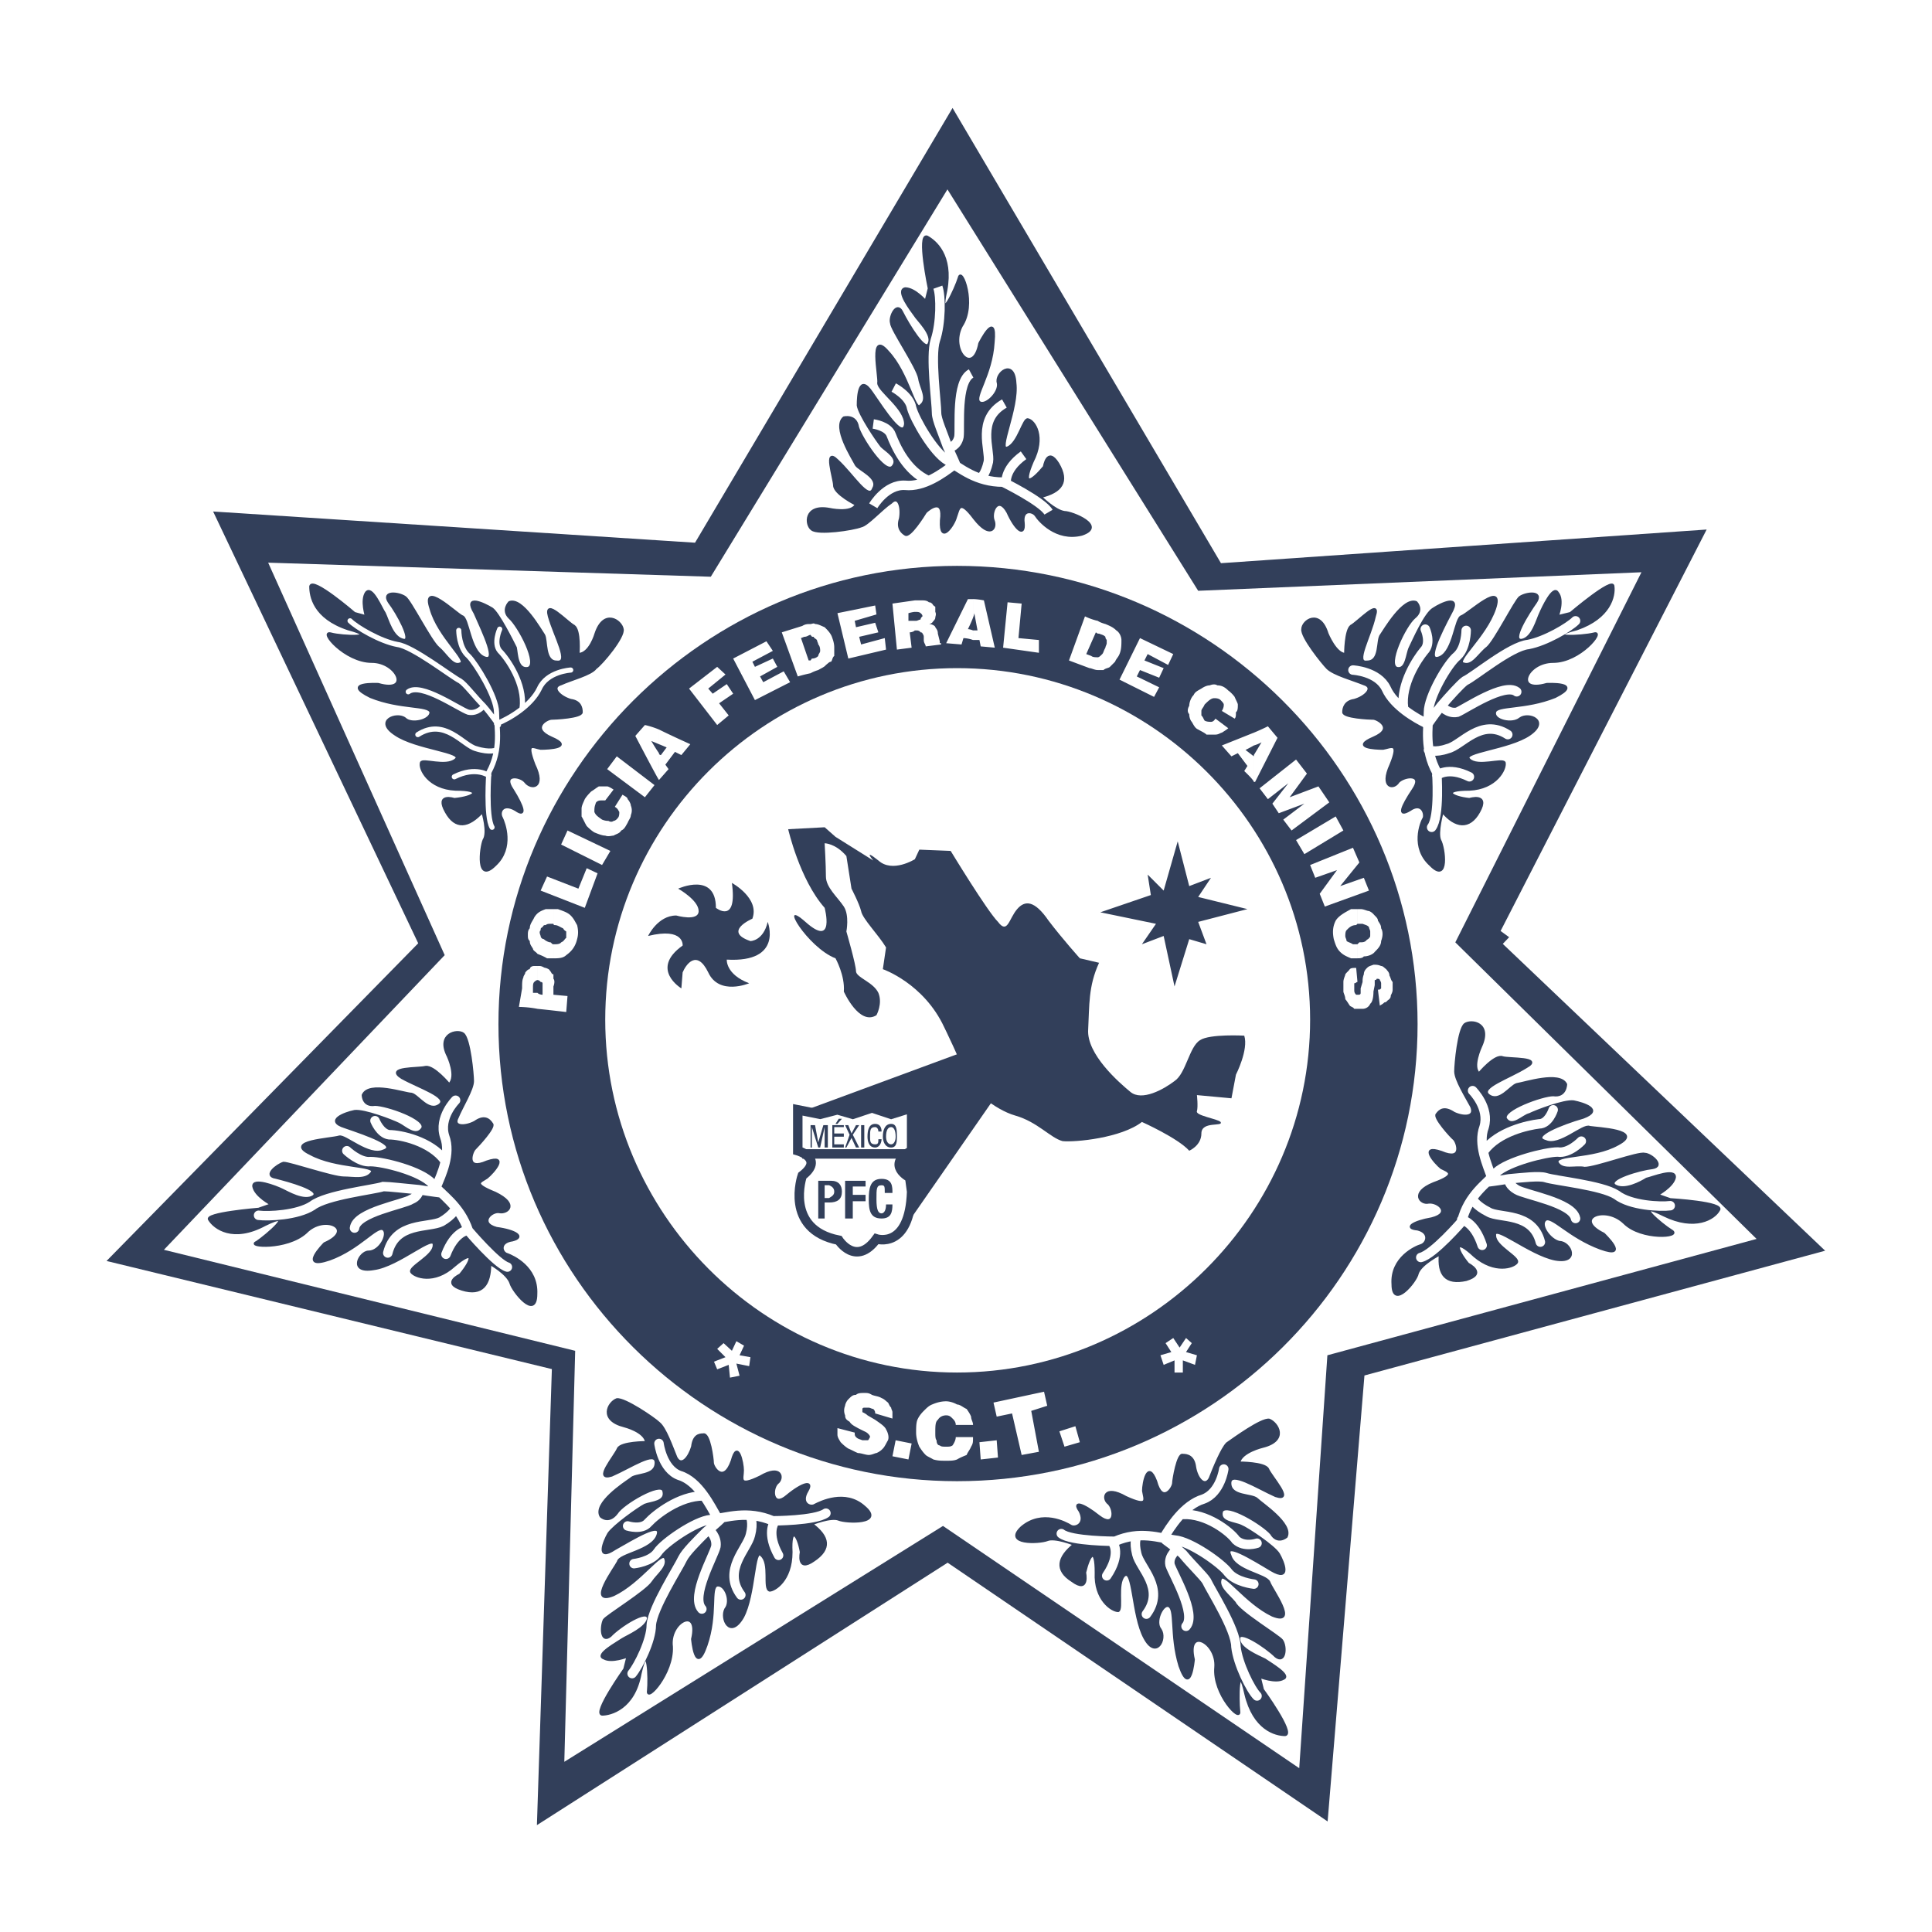
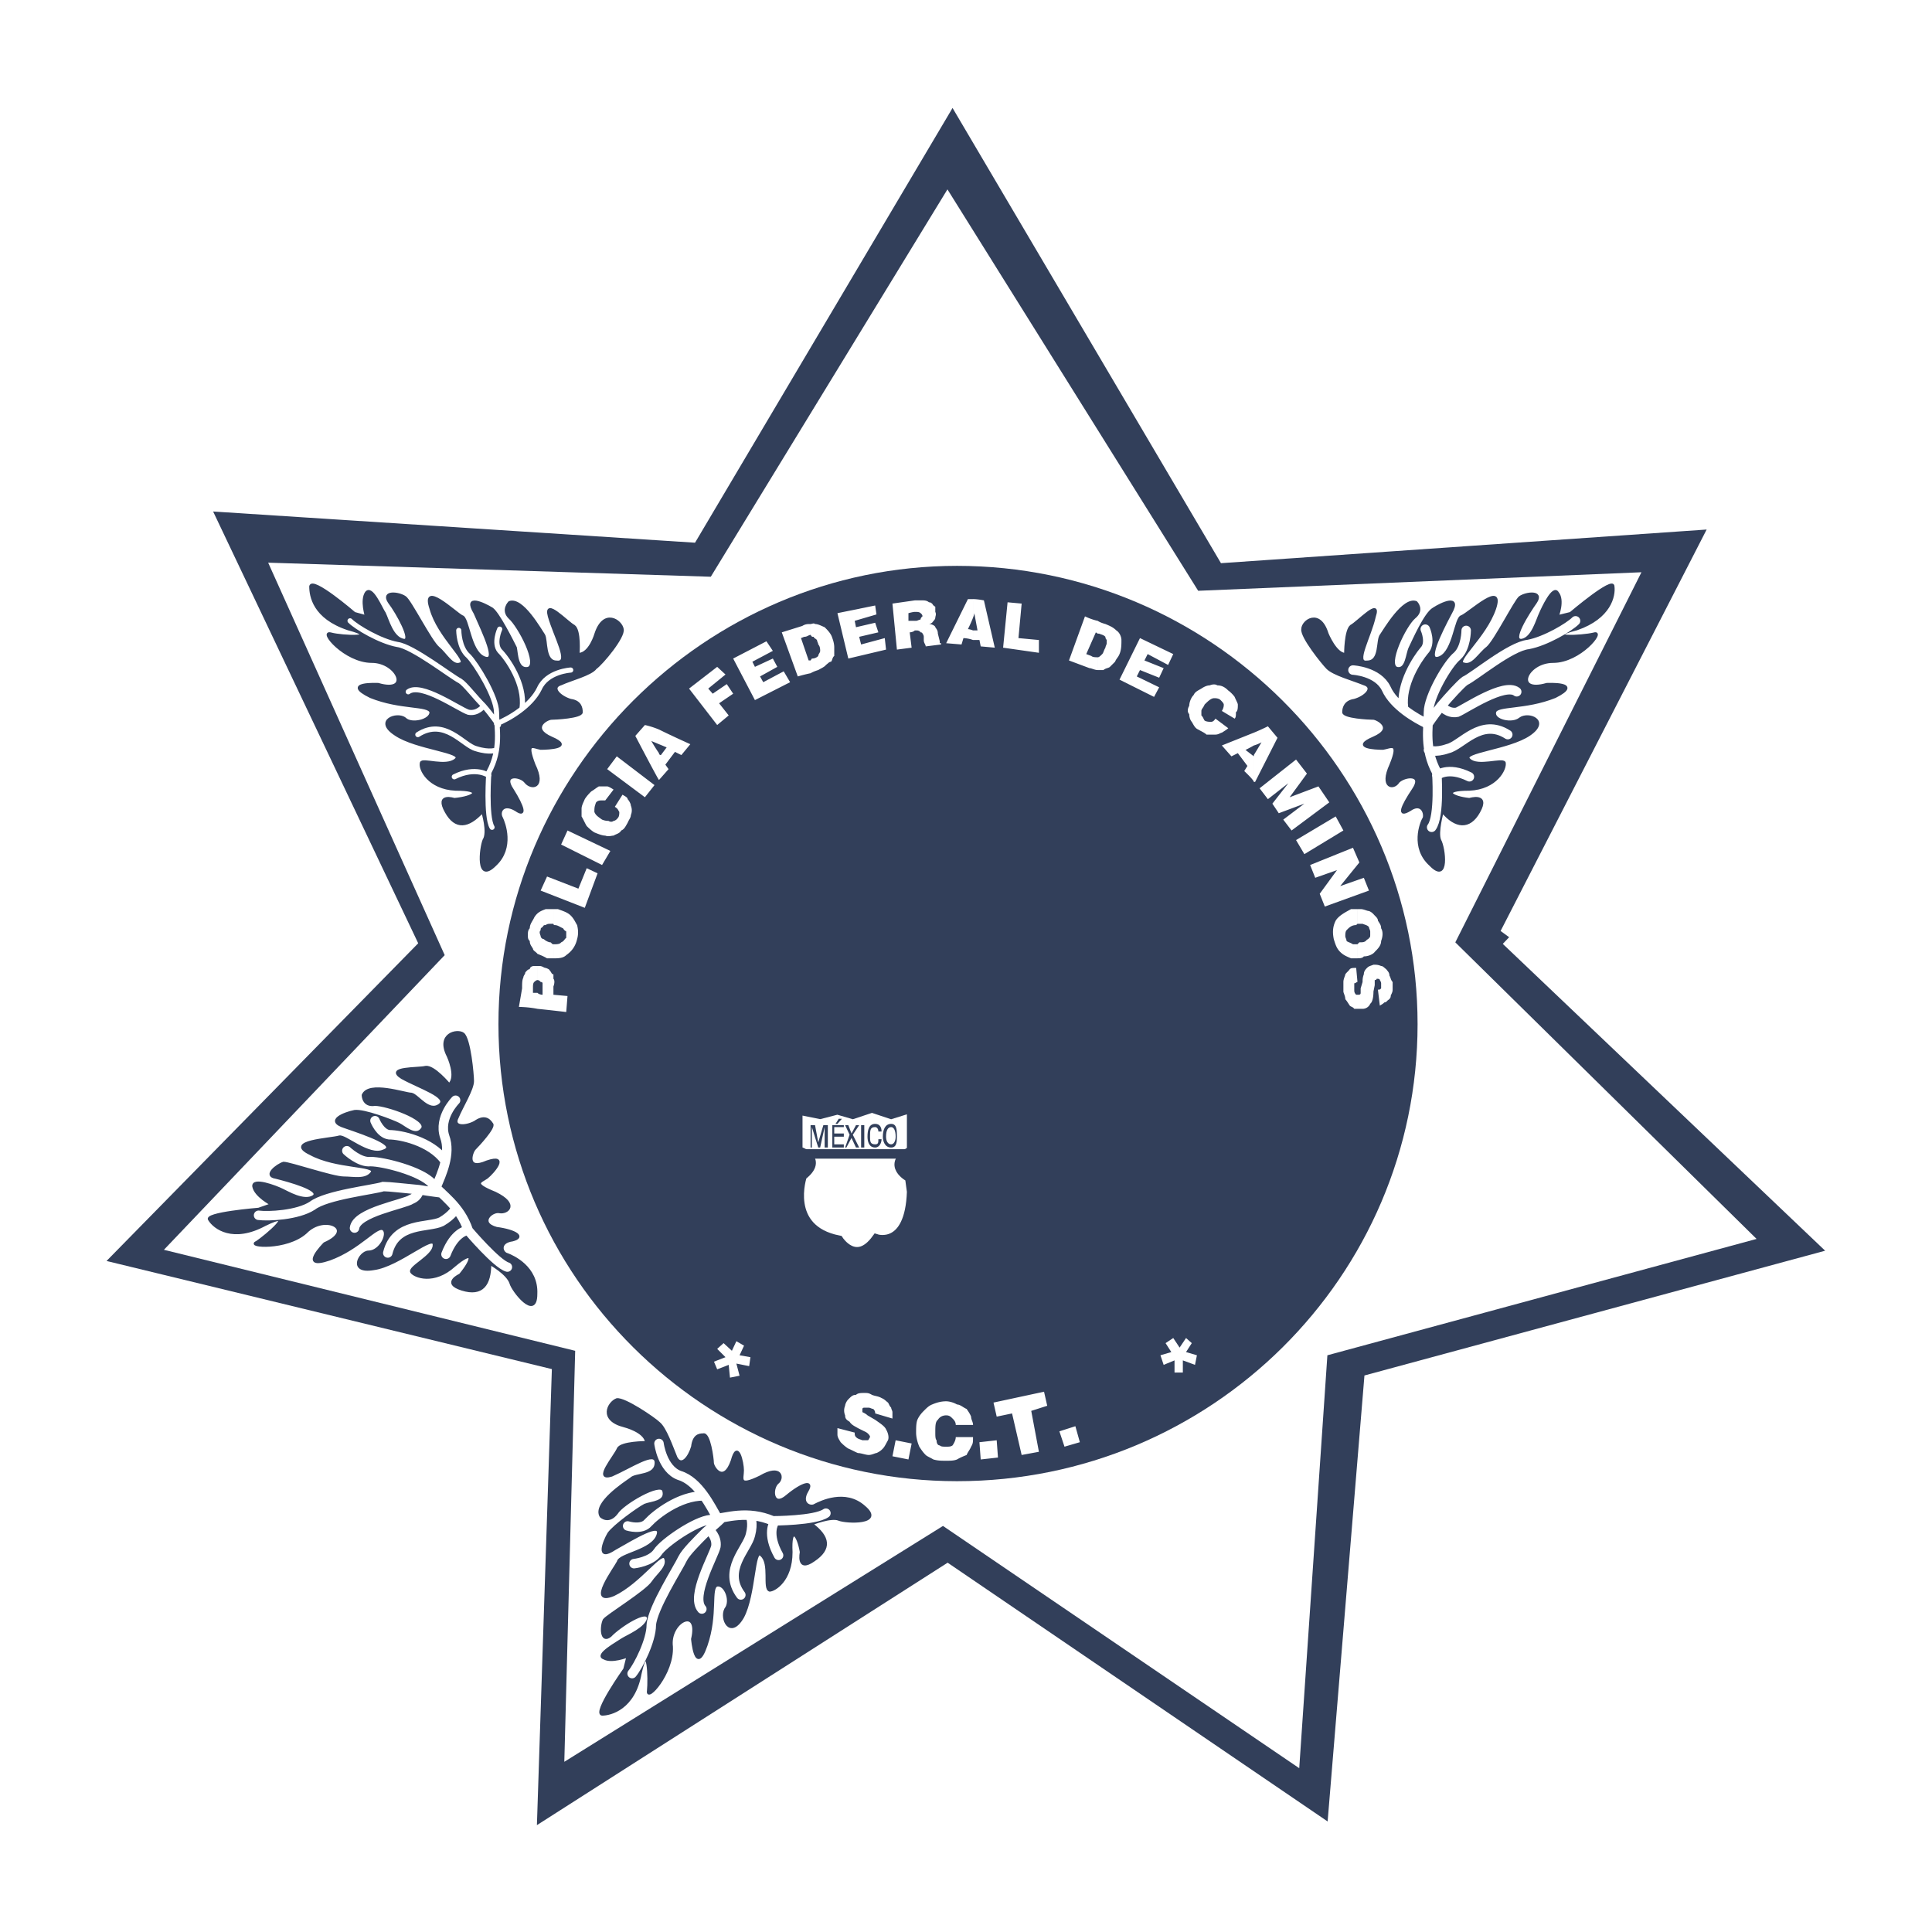
<svg xmlns="http://www.w3.org/2000/svg" width="2500" height="2500" viewBox="0 0 192.756 192.756">
  <path fill-rule="evenodd" clip-rule="evenodd" fill="#fff" d="M0 0h192.756v192.756H0V0z" />
  <path fill-rule="evenodd" clip-rule="evenodd" fill="#323f5a" stroke="#fff" stroke-width="2.183" stroke-miterlimit="2.613" d="M150.686 93.381l33.566 31.95-47.096 12.754-3.765 45.598-38.864-26.465-42.118 26.912 1.531-46.683-45.436-11.032 31.908-32.524L19.48 49.824l49.266 3.189L95.038 8.626l27.376 46.427 49.713-3.444-21.441 41.772z" />
  <path fill-rule="evenodd" clip-rule="evenodd" fill="#fff" d="M119.543 58.943l44.225-1.849-18.571 36.925 30.057 29.589-42.82 11.608-2.809 41.197-35.544-24.17-37.779 23.532 1.084-41.005-41.033-10.077 28.015-29.399-17.613-39.157 44.161 1.404 23.611-38.647 25.016 40.049z" />
  <path d="M141.432 102.181c0-25.126-20.611-45.725-45.947-45.725-25.143 0-45.755 20.599-45.755 45.725 0 25.191 20.612 45.598 45.755 45.598 25.335-.001 45.947-20.407 45.947-45.598z" fill-rule="evenodd" clip-rule="evenodd" fill="#323f5a" />
-   <path d="M130.711 101.735c0-19.323-15.891-35.075-35.227-35.075s-35.099 15.752-35.099 35.075c0 19.322 15.763 35.202 35.099 35.202s35.227-15.879 35.227-35.202z" fill-rule="evenodd" clip-rule="evenodd" fill="#fff" />
  <path d="M78.637 82.73s1.148 5.038 3.638 7.844c0 0 1.084 4.082-1.915 1.403-2.808-2.487.191 2.551 2.999 3.635 0 0 .958 1.722.83 3.316 0 0 1.532 3.443 3.255 2.359 0 0 .638-1.147.191-2.231-.511-1.084-2.233-1.53-2.233-2.169 0-.638-.958-3.953-.958-3.953s.319-1.595-.255-2.487c-.638-.957-1.787-1.914-1.787-2.998 0-1.148-.127-3.316-.127-3.316s1.084 0 2.169 1.275l.51 3.252s.766 1.467.958 2.232c.127.765 1.723 2.359 2.489 3.635l-.319 2.168s4.085 1.403 6.127 5.804c0 0 1.723 3.508 2.042 4.72.319 1.275 3 3.507 5.041 4.081 2.234.638 3.51 2.232 4.723 2.551 1.277.128 5.871-.318 7.914-1.913 0 0 3.572 1.595 4.723 2.87 0 0 1.211-.511 1.211-1.722 0-1.275 2.234-.638 1.916-1.148-.32-.318-2.553-.638-2.361-1.084.127-.446 0-1.595 0-1.595l3.445.319.447-2.359s1.275-2.487.83-3.891c0 0-3.447-.191-4.404.446-1.084.638-1.404 3.316-2.553 4.082-1.084.829-3.254 2.04-4.402 1.084-1.086-.894-4.404-3.763-4.213-6.25.129-2.359 0-4.272 1.086-6.633l-1.916-.446s-1.723-1.914-3.127-3.763c-1.402-2.041-2.359-2.041-3.127-1.148-.828.957-.957 2.551-1.914 1.275-1.084-1.084-4.722-7.079-4.722-7.079l-3.127-.127-.446.956s-2.234 1.403-3.638.128c-1.596-1.275-.511 0-.511 0l-3.765-2.359-1.084-.957-3.64.193z" fill-rule="evenodd" clip-rule="evenodd" fill="#323f5a" />
  <path fill-rule="evenodd" clip-rule="evenodd" fill="#323f5a" stroke="#323f5a" stroke-width=".231" stroke-miterlimit="2.613" d="M104.291 102.054l-24.696 9.119 10.082 11.926 14.614-21.045z" />
  <path fill-rule="evenodd" clip-rule="evenodd" fill="#323f5a" d="M117.5 83.942l-1.402 4.911-1.596-1.594.318 2.04-5.041 1.722 5.553 1.148-1.404 2.04 2.17-.828 1.084 5.038 1.468-4.72 1.723.51-.83-2.231 4.914-1.276-4.914-1.212 1.277-1.913-2.17.829-1.15-4.464zM67.661 88.661s3.765-1.722 3.765 1.914c0 0 2.17 1.722 1.595-2.487 0 0 2.808 1.53 2.042 3.571 0 0-3 1.276-.192 2.232 0 0 1.276 0 1.723-1.913 0 0 1.595 4.081-4.084 3.763 0 0-.127 1.467 2.234 2.359 0 0-3 1.275-4.084-1.084-1.149-2.359-2.234-.766-2.553 0l-.127 1.594s-3.191-1.914.128-4.273c0 0 .191-1.849-3.446-.956 0 0 .957-2.041 2.808-2.041 0 0 2.234.638 2.234-.446s-2.043-2.233-2.043-2.233z" />
  <path d="M79.595 110.727v4.082s2.68.765.446 2.487c0 0-1.851 5.356 3.638 6.44 0 0 1.723 2.679 3.765-.128 0 0 3.318 1.085 3.51-4.719l-.191-1.402s-2.489-1.276.191-2.679v-4.273l-2.042.638-1.915-.638-1.915.638-1.532-.446-1.723.446-2.232-.446z" fill-rule="evenodd" clip-rule="evenodd" fill="#fff" stroke="#323f5a" stroke-width=".944" stroke-miterlimit="2.613" />
-   <path d="M82.721 119.974c.83 0 1.276-.318 1.276-1.084 0-.638-.319-1.084-1.085-1.084h-.191v.446c.319.128.511.319.511.638s-.191.446-.511.638v.446zm-1.084 1.594h.638v-1.595h.446v-.446h-.446v-1.275h.446v-.446h-1.084v3.762zM84.317 121.568h.766v-1.721h1.276v-.638h-1.276v-.829h1.276v-.574h-2.042v3.762zM89.039 119.018c0-.638 0-1.403-1.085-1.403-1.148 0-1.276.957-1.276 2.041s.127 1.913 1.276 1.913c.958 0 1.085-.638 1.085-1.403h-.638c0 .766-.319.893-.447.893-.319 0-.51-.318-.51-1.402s0-1.403.51-1.403c.319 0 .319.128.319.766h.766v-.002z" fill-rule="evenodd" clip-rule="evenodd" fill="#323f5a" />
  <path fill="none" stroke="#323f5a" stroke-width=".944" stroke-miterlimit="2.613" d="M80.041 115.127h11.04" />
  <path fill-rule="evenodd" clip-rule="evenodd" fill="#323f5a" d="M80.871 114.489h.128v-2.04l.638 2.04h.191l.447-2.04v2.04h.319v-2.231h-.447l-.51 1.721-.32-1.721h-.446v2.231zM83.359 112.13h.191l.447-.51h-.319l-.319.51zm-.318 2.359h1.148v-.318h-.957v-.766h.957v-.318h-.957v-.638h.957v-.191h-1.148v2.231zM84.764 113.214l-.447 1.275h.127l.511-.956.447.956h.319l-.638-1.275.638-.956h-.319l-.447.829-.319-.829h-.319l.447.956zM85.912 114.489h.319v-2.231h-.319v2.231zM87.635 113.66c0 .319 0 .511-.319.511-.51 0-.51-.319-.51-.766 0-.638 0-.956.51-.956.128 0 .319.127.319.446h.319c0-.446-.191-.766-.638-.766-.638 0-.766.638-.766 1.275 0 .446.128 1.084.766 1.084.447 0 .638-.51.638-.829h-.319v.001zM88.912 114.489c.574 0 .574-.638.574-1.084 0-.638 0-1.275-.574-1.275v.319c.255 0 .447.318.447.956 0 .446-.191.766-.447.766v.318zm0-2.359c-.638 0-.83.638-.83 1.275 0 .446.192 1.084.83 1.084v-.318c-.319 0-.511-.319-.511-.766 0-.638.191-.956.511-.956v-.319z" />
  <path d="M56.493 100.97s-1.595-.191-2.872-.318v-1.595c.191.191.511.191.511.191v-.638-.511s0-.127-.192-.127c0 0-.127-.191-.319-.191v-1.403h.191c.319 0 .447.191.638.191.319.127.319.127.447.318.127.128.127.319.319.319v.446c.127.128.127.446 0 .766v.829l1.404.127-.127 1.596zm-2.871-.319c-.957-.191-1.851-.191-1.851-.191l.319-1.85c0-.511 0-.829.127-1.084 0-.191.191-.319.191-.511.128-.128.256-.319.447-.319 0-.127.127-.318.446-.318h.319v1.403c-.127 0-.319.191-.319.191-.127.127-.127.318-.127.638v.446h.447v1.595h.001zM57.578 93.699c-.192.829-.638 1.276-1.085 1.595-.319.319-.83.319-1.276.319V94.21c.319 0 .638 0 .766-.191.319-.128.319-.319.51-.446v-.638c-.191-.128-.191-.128-.319-.319-.319-.127-.511-.319-.83-.319 0 0-.127 0-.127-.127v-1.467h.447c.511.191.957.319 1.276.638s.446.638.638.957c.128.509.128.955 0 1.401zm-2.361 1.914h-.638c-.319-.191-.638-.319-.957-.447-.127-.191-.447-.318-.447-.51-.191-.319-.319-.447-.319-.766-.191-.191-.191-.318-.191-.638 0-.191 0-.446.191-.638 0-.446.319-.765.446-1.084.319-.51.638-.638 1.148-.829h.766v1.467h-.319c-.128 0-.319 0-.447.127-.191 0-.191 0-.318.191-.192.127-.192.127-.192.319-.127.128-.127.255 0 .574 0 .191.192.318.319.318.191.191.51.319.638.319.127 0 .127.191.319.191v1.406h.001zM58.344 90.575l-4.404-1.722.639-1.403 3.127 1.211.83-2.04 1.084.51-1.276 3.444zM60.067 86.302l-4.084-2.041.638-1.403 4.275 2.041-.829 1.403zM61.215 78.776l-.83 1.084h-.447c-.319 0-.51.191-.51.319-.127.319-.127.51-.127.829.127.319.319.446.766.765.319.127.511.127.638.127.319.191.51 0 .51 0 .128 0 .319-.127.447-.318.127-.128.127-.447.127-.574-.127-.191-.127-.319-.447-.51l.766-1.211c.191.127.511.255.511.446.127.127.319.446.319.638a1.24 1.24 0 0 1 0 .957c0 .255-.191.446-.319.765-.191.319-.319.638-.639.766-.191.318-.446.318-.766.51-.191 0-.51.128-.83 0-.319 0-.766-.191-1.084-.319-.319-.191-.638-.51-.766-.637-.192-.319-.319-.638-.511-.957v-.765c0-.319.191-.638.319-.957.192-.319.51-.638.638-.766.319-.191.447-.318.766-.51h.83c.129 0 .448.191.639.318zM64.342 79.542l-3.764-2.806.957-1.276 3.765 2.87-.958 1.212zM65.747 77.82v-2.678c0 .191.191.191.191.191l.574-.765s-.446-.191-.766-.319v-1.467c1.276.638 3.127 1.467 3.127 1.467l-.894 1.084-.638-.319-.958 1.275.319.447-.955 1.084zm0 0c-.128-.127-2.361-4.4-2.361-4.4l.957-1.084s.638.127 1.404.447v1.467c-.447-.192-.767-.32-.767-.32s.447.765.766 1.211v2.679h.001zM71.554 72.335l-2.808-3.634 2.808-2.169.829.765-1.722 1.404.446.51 1.404-.957.638.957-1.404.956.958 1.212-1.149.956zM75.319 69.849l-2.17-4.146 3.318-1.722.639.957-2.042 1.084.255.51 1.787-.829.446.829-1.722.957.318.574 2.042-1.084.639 1.084-3.51 1.786zM80.871 62.26c.128 0 .319-.128.447 0 .319 0 .638.191.958.318.319.319.638.638.766 1.084.191.51.191.829.191.957v.829c-.191.127-.191.446-.319.574-.191 0-.319.191-.51.318-.127.191-.447.319-.766.51 0 0-.447.127-.766.319v-1.275l.128-.191a.85.85 0 0 0 .638-.255c0-.191.191-.319.191-.51 0-.127 0-.447-.191-.638 0-.127-.128-.319-.128-.446-.191-.191-.319-.191-.319-.319-.191 0-.191 0-.319-.191V62.26h-.001zm-1.276 5.229l-1.596-4.4 2.042-.638c.319-.191.51-.191.83-.191v1.084c-.191 0-.319.191-.638.191l-.319.127.766 2.232h.191v1.275c-.638.128-1.276.32-1.276.32zM84.636 65.703l-1.085-4.527 3.765-.766.128.893-2.17.637.128.638 1.914-.446.319.957-1.914.446.191.765 2.361-.637.128 1.148-3.765.892zM91.273 59.9h.766c.128 0 .446 0 .638.191.127 0 .127 0 .319.127.128.191.128.191.319.319v.51c.127.255 0 .446 0 .574 0 .191-.191.319-.319.51 0 0-.191.128-.319.128.319 0 .638.191.638.318.127.191.255.319.255.638l.192.765v.191h.127v.129l-1.532.191c0-.191-.191-.318-.191-.637v-.319c0-.191-.128-.319-.128-.319 0-.127-.191-.127-.191-.127-.128-.191-.319-.191-.447-.191h-.127v-.958h.127c.127 0 .319-.127.447-.127 0-.191.191-.319.191-.319 0-.191-.191-.318-.191-.318-.128-.128-.319-.128-.574-.128V59.9zm-1.787 4.911l-.447-4.592 2.234-.319v1.148c-.192 0-.638.128-.638.128v.765h.638v.957c-.192.191-.511.191-.511.191l.191 1.53-1.467.192zM97.08 59.772c.447 0 1.084.127 1.084.127l1.086 4.719-1.404-.128-.127-.637h-.639v-.957h.447l-.32-1.722s0 .127-.127.446v-1.848zm-2.68 4.401l2.169-4.4h.511v1.849c-.192.51-.511 1.148-.511 1.148s.192 0 .511.128v.957c-.511-.191-.958-.191-.958-.191l-.191.636-1.531-.127zM100.08 64.619l.445-4.528 1.405.128-.319 3.444 2.041.191v1.275l-3.572-.51zM109.523 61.94c.256.191.766.319.766.319.447.191.766.318 1.086.638.318.191.51.638.51.957 0 .446 0 .957-.191 1.403-.127.319-.318.446-.445.766l-.512.51c-.127.128-.447.128-.639.319h-.574v-1.275c.129 0 .256-.127.447-.319.127-.127.127-.319.318-.638 0-.128.129-.319.129-.446v-.319c-.129-.191-.129-.191-.129-.319-.191-.191-.318-.191-.637-.319h-.129V61.94zm-2.871 3.955l1.596-4.4s.639.319 1.275.446v1.276l-.191-.127-.957 2.168.512.191c.127.127.445.127.637.127v1.275c-.318 0-.637-.191-.828-.191l-2.044-.765zM111.693 67.808l2.043-4.145 3.319 1.594-.512 1.084-2.041-1.084-.32.638 1.916.765-.448.956-1.914-.765-.32.638 2.234 1.084-.509.956-3.448-1.721zM123.18 71.698l-1.275-.766c.191-.319.191-.51.191-.638s-.191-.319-.318-.446c-.191-.191-.512-.191-.639-.191-.318 0-.639.319-.957.638-.129.319-.32.446-.32.638v.446c.191.191.191.319.32.511.191.127.51.127.639.127.191 0 .318-.127.445-.319l1.277.956c-.129.128-.447.319-.639.446-.127 0-.318.191-.639.191h-.893c-.191-.191-.512-.318-.83-.51-.318-.128-.447-.447-.639-.765-.127-.127-.254-.447-.254-.766-.191-.191-.191-.51 0-.829 0-.255.127-.765.445-1.084.129-.319.447-.446.766-.638.191-.127.512-.319.83-.319.32-.128.574-.128.766 0 .447 0 .766.191 1.086.51.191.127.51.446.637.637.129.319.32.638.32.766 0 .319 0 .638-.191.765.001.321.001.512-.128.64zM125.096 73.101c.766-.318 1.402-.638 1.402-.638l.959 1.148-2.234 4.4h-.127v-2.678c.318-.51.766-1.275.766-1.275s-.32.191-.766.319v-1.276zm-3.192 1.275l3.191-1.276v1.276c-.32.191-.83.446-.83.446l.83.638v-.127 2.678c0-.191-.957-1.084-.957-1.084l.318-.51-.957-1.275-.639.319-.956-1.085zM125.67 78.649l3.637-2.87 1.086 1.404-1.725 2.359 2.873-1.084 1.084 1.594-3.766 2.806-.828-1.084 2.106-1.594-2.553.956-.639-.956 1.596-2.041-2.043 1.594-.828-1.084zM129.307 83.814l3.957-2.359.765 1.403-3.892 2.36-.83-1.404zM130.711 86.302l4.275-1.722.639 1.467-1.914 2.359 2.359-.829.512 1.276-4.404 1.594-.51-1.275 1.723-2.36-2.17.765-.51-1.275zM135.434 90.702h.318c.318 0 .639.191.83.191.318.127.447.319.574.446.191.191.318.319.318.51.191.319.32.446.32.765.191.319.191.766 0 1.275 0 .446-.32.766-.639 1.084-.127.191-.574.446-1.086.446-.127.191-.445.191-.637.191v-1.403l.191-.191c.318 0 .445 0 .637-.128.129-.191.32-.191.32-.318.127 0 .127-.191.127-.319v-.318c0-.128-.127-.319-.127-.447-.191-.191-.32-.191-.639-.319h-.51v-1.465h.003zm-2.362 2.997c-.127-.637-.127-1.211.191-1.849.318-.51.957-.829 1.531-1.148h.639v1.467l-.129.127c-.51 0-.766.319-.957.51-.127.128-.127.446-.127.574 0 .191.127.318.127.51.191.128.32.128.639.319h.447v1.403h-.639c-.447-.191-.766-.319-1.084-.638-.319-.318-.446-.637-.638-1.275zM137.666 100.332l-.191-1.595c.191 0 .191 0 .32-.127v-.511c0-.127-.129-.318-.129-.318 0-.128-.191-.128-.318-.128 0 0 0 .128-.191.128v.51l-.127.638c0 .638-.129 1.084-.32 1.212-.127.319-.447.511-.766.511h-.83c-.127-.191-.318-.191-.445-.319-.129-.191-.32-.511-.447-.638 0-.319-.191-.638-.191-.766v-.956c0-.319.191-.638.191-.766.127-.191.318-.319.447-.511.127-.127.318-.127.637-.127l.129 1.403c-.129 0-.129.127-.32.127v.638c0 .191 0 .319.191.511h.129c.191 0 .318 0 .318-.191v-.446l.191-.638c0-.191 0-.446.127-.766 0-.319.191-.511.32-.638.191-.191.318-.191.639-.319.318 0 .445 0 .766.128.191 0 .318.191.51.318.127.191.318.319.318.639.129.191.129.446.32.638v.765c0 .319-.191.511-.191.638 0 .191-.129.319-.32.446 0 0-.127.191-.318.191-.129.128-.129.128-.449.319zM73.021 134.77l.447-.958.766.447-.447.957 1.085.191-.127.893-1.277-.255.319 1.212-.957.19-.127-1.274-1.149.446-.319-.765 1.148-.447-.829-.829.638-.574.829.766zM89.039 141.529l-1.723-.511c0-.127 0-.255-.191-.446-.127 0-.319-.127-.446-.127h-.447c-.192 0-.192.127-.192.127v.319s.319.127.511.318l.766.447c.447.318.958.637 1.085.956.191.319.319.766.191 1.084-.191.319-.319.638-.511.829a1.793 1.793 0 0 1-.638.446c-.128 0-.447.191-.766.191s-.766-.191-1.085-.191c-.319-.127-.639-.318-.957-.446-.319-.191-.639-.51-.766-.638-.191-.319-.319-.51-.319-.766v-.638l1.723.447c0 .19 0 .318.128.446.191.19.319.19.638.318h.511c.128 0 .128-.128.255-.318 0 0 0-.128-.127-.256 0 0-.128-.19-.447-.318l-.638-.319c-.319-.191-.639-.318-.83-.637-.319-.191-.447-.319-.447-.639a1.238 1.238 0 0 1 0-.956c0-.128.127-.446.319-.638.318-.319.446-.446.766-.446.191-.191.51-.191.83-.191.319 0 .447 0 .766.191.319.127.638.127.957.318.319.128.447.319.638.446.128.191.128.319.319.511 0 .127.127.318.127.446v.641zM89.358 143.697l1.596.32-.319 1.593-1.596-.318.319-1.595zM97.08 142.167h-1.723c0-.318-.191-.51-.319-.638-.191-.191-.319-.319-.638-.319s-.638.128-.83.447c-.255.191-.255.637-.255 1.275 0 .318 0 .637.127.765 0 .319.127.511.319.511.127.127.319.127.638.127s.446 0 .638-.127c.128-.191.319-.511.319-.829h1.723c0 .51 0 .638-.192.956-.127.319-.319.511-.446.829-.319.128-.638.255-.958.446-.319.128-.638.128-1.084.128-.511 0-.83 0-1.276-.128-.319-.191-.639-.318-.766-.446-.319-.318-.51-.638-.638-.829-.191-.446-.319-.956-.319-1.402 0-.447 0-.957.127-1.275.191-.447.511-.766.639-.894.318-.318.51-.51.829-.638.447-.191.894-.318 1.404-.318.319 0 .766.127 1.084.318.319 0 .638.319.958.446.127.191.319.446.446.766.001.319.193.511.193.829zM97.719 143.889l1.722-.192.127 1.722-1.722.191-.127-1.721zM99.121 139.935l5.043-1.084.318 1.403-1.595.51.765 4.082-1.722.318-.957-4.145-1.532.319-.32-1.403zM105.695 142.805l1.596-.511.445 1.595-1.531.446-.51-1.53zM116.863 134.896l-.574-.892.766-.51.636.956.639-.956.574.51-.574.892 1.086.32-.191.957-1.213-.447v1.212h-.83v-1.212l-1.084.447-.321-.957 1.086-.32z" fill-rule="evenodd" clip-rule="evenodd" fill="#fff" />
-   <path d="M92.677 28.779s-1.149-5.484-.192-5.166c.83.446 2.553 1.85 1.915 5.356-.766 3.444.957-.191 1.276-1.275.255-1.084 1.722 2.678.255 4.847-1.212 2.359 1.149 5.038 1.788 1.722 0 0 1.723-3.444 1.402-.128-.191 3.316-2.041 5.484-1.402 5.995.574.446 2.041-.957 1.85-1.913-.318-.957 1.596-2.487 1.723 0 .32 2.487-1.85 6.887-.766 6.441 1.086-.446 1.596-2.997 2.043-2.806.639.127 1.723 1.722.447 4.208-1.086 2.551-.129 2.041 1.148.51 0 0 .318-2.041 1.402-.319 1.086 1.849.32 2.806-1.723 3.316 0 0 1.404 1.403 2.361 1.53.766 0 4.213 1.403 1.723 2.232-2.551.638-4.275-1.403-4.594-1.913-.318-.446-1.404-.638-1.213.766.129 1.467-.83.638-1.596-1.084-.957-1.722-1.723 0-1.404.829.32.766-.318 1.85-1.914-.191-1.531-2.041-1.531-.957-1.85-.127-.191.766-1.595 2.806-1.468.319.319-2.359-1.212-1.148-1.532-.829-.191.319-1.595 2.551-2.042 2.232-.319-.191-.83-.637-.51-1.594.191-1.084-.128-2.359-.894-1.594-.958.638-2.361 2.232-3 2.36-.83.319-4.275.829-4.914.319-.638-.446-.766-2.487 1.723-2.041 0 0 2.233.51 2.681-.446 0 0-2.17-1.084-2.17-1.913 0-.638-1.085-3.89.319-2.487 1.532 1.403 3.127 4.082 3.574 2.806.639-1.084-1.404-1.849-1.723-2.36-.319-.638-2.361-3.763-1.213-4.719 0 0 1.213-.319 1.404.956.319 1.084 2.68 4.72 3.446 3.954.766-.829-.638-1.594-1.085-2.041-.51-.638-2.233-3.189-2.361-4.082 0-.957.127-3.188 1.404-1.275 1.276 1.85 3.127 4.719 3.318 3.125 0-1.595-2.68-3.316-2.68-4.082.128-.638-.957-5.357.957-3.125 2.042 2.168 2.681 6.122 3.255 5.357.83-.638 0-1.786-.128-2.679-.191-1.147-2.808-4.91-2.808-5.548-.191-.638.574-2.168 1.085-1.084.638 1.275 2.361 4.081 2.68 3.125.447-.893-1.149-2.36-1.404-2.806-.319-.447-1.915-2.488-.958-2.679.958 0 2.042 1.275 2.042 1.275l.323-1.274z" fill-rule="evenodd" clip-rule="evenodd" fill="#323f5a" stroke="#323f5a" stroke-width=".231" stroke-miterlimit="2.613" />
  <path d="M87.125 50.462s1.276-2.169 3.191-2.041c1.851.191 3.765-1.212 4.85-2.041m-5.999-7.716s1.595.829 1.787 2.041c.319 1.148 2.17 4.4 3.574 5.229 1.276.766 2.871 2.168 5.553 2.168 0 0 3.893 1.914 4.529 2.998m-17.485-8.801s1.468.191 1.787 1.084c.447 1.148 1.531 3.635 3.765 4.591m2.68-1.594s-.319-.765-.83-1.849c-.447-1.276-1.085-2.678-1.085-3.316 0-1.084-.638-5.676-.127-7.27.574-1.722.574-4.4.255-5.293m1.149 16.006s.766-.127.958-1.084c.127-.957-.319-5.484 1.212-6.313m.957 10.395s.447-.191.766-1.595c.191-1.211-1.213-4.208 1.596-5.803m.19 8.035s-.318-1.402 1.723-2.87" fill="none" stroke="#fff" stroke-width=".944" stroke-miterlimit="2.613" />
  <path d="M156.684 61.176s4.275-3.635 4.275-2.679c.129.957-.318 3.125-3.637 4.272-3.447.893.445.766 1.723.447 1.084-.319-1.404 2.806-4.084 2.806s-3.957 3.188-.639 2.231c0 0 3.766-.191.83 1.275-3 1.212-5.871.766-5.998 1.531-.191.83 1.723 1.275 2.488.638.83-.638 2.998.191.957 1.594-2.043 1.403-6.893 1.722-5.998 2.487.828.829 3.318-.127 3.51.319.127.638-.83 2.551-3.51 2.678-2.809 0-1.852.766 0 .957 0 0 2.041-.638.957 1.275-.957 1.722-2.361 1.531-3.639 0 0 0-.574 2.041-.254 2.806.445.766.893 4.401-.957 2.487-1.916-1.722-.959-4.209-.639-4.719.127-.574-.32-1.531-1.404-.766-1.275.766-.83-.319.318-2.041 1.086-1.594-.828-1.402-1.467-.765-.447.765-1.852.638-.766-1.722.957-2.359 0-1.722-.766-1.594-.83 0-3.191-.127-.957-1.084 2.232-.957.318-1.913 0-1.913-.447 0-3-.128-3-.638 0-.446.191-1.084 1.084-1.211 1.148-.319 2.043-1.275.957-1.595-1.084-.446-2.998-.957-3.637-1.594-.447-.447-2.615-3.125-2.488-3.891 0-.829 1.723-2.041 2.488.447 0 0 .83 2.041 1.787 2.041 0 0 0-2.359.574-2.806.639-.319 3-2.87 2.361-.957-.447 2.041-2.043 4.719-.766 4.528 1.404 0 .957-2.168 1.404-2.679.318-.446 2.232-3.763 3.51-3.252 0 0 .766.765-.191 1.53-.957.829-2.809 4.719-1.723 5.039.957.191.957-1.403 1.275-2.041s1.531-3.443 2.361-3.89c.766-.51 2.807-1.467 1.723.447-1.084 2.041-2.553 5.038-1.084 4.4 1.402-.638 1.531-3.954 2.168-4.082.768-.318 4.277-3.635 3.32-.765-.959 2.806-4.086 5.293-3.127 5.484.893.319 1.531-.957 2.361-1.594.766-.638 2.807-4.719 3.254-5.038.639-.446 2.361-.638 1.596.51-.766 1.084-2.553 3.89-1.404 3.763 1.084-.191 1.531-2.041 1.85-2.678.191-.447 1.277-2.806 1.725-2.041.637.765 0 2.359 0 2.359l1.279-.316z" fill-rule="evenodd" clip-rule="evenodd" fill="#323f5a" stroke="#323f5a" stroke-width=".231" stroke-miterlimit="2.613" />
  <path d="M134.986 66.851s2.488.127 3.318 1.85c.766 1.722 3 2.998 4.084 3.507m3.893-9.311s0 1.722-.893 2.551c-.957.765-2.871 4.081-2.871 5.612 0 1.594-.447 3.635.828 5.995 0 0 .32 4.4-.51 5.485m-.638-19.77s.639 1.403-.127 2.168c-.639.765-2.361 3.316-2.043 5.676m2.362 1.721s.639-.957 1.404-1.913c.766-.893 1.914-2.168 2.361-2.487.957-.447 4.531-3.444 6.318-3.635 1.723-.319 4.084-1.722 4.721-2.36m-13.4 8.482s.639.829 1.596.638c.766-.319 4.723-2.997 5.934-2.041m-8.805 5.804s.637.319 1.914-.127c1.402-.319 3.318-3.125 5.998-1.403m-7.084 4.081s1.086-.957 3.256.127" fill="none" stroke="#fff" stroke-width=".944" stroke-linecap="round" stroke-miterlimit="2.613" />
-   <path d="M166.639 119.655s5.488.318 4.85 1.084c-.445.829-2.361 2.041-5.488.51-3.189-1.594-.191.957.766 1.531 1.086.637-2.998.956-4.721-.766-1.916-1.85-5.17-.446-2.043 1.084 0 0 2.68 2.551-.318 1.467-3.127-1.148-4.852-3.316-5.488-2.869-.639.51.445 2.04 1.404 2.231 1.084 0 2.041 2.168-.447 1.722-2.553-.51-6.189-3.635-5.998-2.359 0 1.084 2.488 2.168 2.168 2.679-.318.446-2.168 1.084-4.211-.638-2.043-1.914-1.914-.766-.639.765 0 0 1.916.957-.191 1.595-2.041.446-2.807-.51-2.615-2.551 0 0-1.916.956-2.234 1.913-.127.766-2.488 3.635-2.488 1.084-.191-2.679 2.361-3.763 2.807-3.89.639-.191.959-1.275-.318-1.595-1.404-.128-.447-.766 1.404-1.084 2.043-.511.639-1.722-.318-1.595-.768.191-1.852-.956.51-1.913 2.488-.893 1.404-1.212.766-1.53-.639-.51-2.234-2.359 0-1.594 2.234.956 1.596-.957 1.275-1.276-.318-.255-2.041-2.168-1.723-2.487.32-.446.766-.765 1.723-.127.959.446 2.17.446 1.725-.638-.512-.957-1.596-2.679-1.596-3.508 0-.765.318-4.209.957-4.72.639-.445 2.68-.127 1.596 2.232 0 0-.957 2.041-.191 2.679 0 0 1.596-1.913 2.361-1.595.637.191 4.084 0 2.361.957-1.725 1.084-4.723 2.041-3.766 2.806 1.084.829 2.17-.893 2.807-1.084.83-.128 4.277-1.275 4.914 0 0 0 0 1.275-1.275 1.084-1.086 0-5.17 1.467-4.723 2.36.639.956 1.723-.319 2.361-.447.639-.318 3.445-1.402 4.402-1.275.959.191 3 .829.959 1.595-2.234.638-5.361 1.913-3.766 2.359 1.404.638 3.766-1.722 4.402-1.402.766.127 5.488.318 2.809 1.722-2.488 1.402-6.445.956-5.998 1.85.51.828 1.785.318 2.68.51 1.148 0 5.361-1.594 5.998-1.403.639 0 2.043 1.212.766 1.403-1.213.127-4.531 1.084-3.764 1.722.957.638 2.68-.318 3.189-.638.574-.127 2.936-1.084 2.809-.127-.191.893-1.723 1.722-1.723 1.722l1.273.445z" fill-rule="evenodd" clip-rule="evenodd" fill="#323f5a" stroke="#323f5a" stroke-width=".231" stroke-miterlimit="2.613" />
  <path d="M146.92 108.813s1.723 1.722 1.148 3.636c-.639 1.722.32 3.762.766 5.038m8.934-3.635s-1.211 1.275-2.359 1.085c-1.213 0-4.979.956-6.127 2.04-.893 1.084-2.809 2.232-3.447 4.91 0 0-2.807 3.253-4.084 3.571m13.21-14.731s-.447 1.403-1.404 1.403c-1.084.128-4.084.766-5.488 2.679m.32 3.125s1.084-.128 2.168-.319c1.404-.127 3-.318 3.639-.127.957.318 5.615.765 7.084 1.722 1.402 1.084 4.402 1.212 5.359 1.084m-16.082-2.488s0 .446.766.893c.83.511 5.553 1.275 5.871 2.87m-10.274-1.914s.318.638 1.596 1.275c1.084.638 4.402 0 5.168 2.997m-7.85-2.231s1.277.19 2.043 2.551" fill="none" stroke="#fff" stroke-width=".944" stroke-linecap="round" stroke-miterlimit="2.613" />
-   <path d="M125.988 168.569s3.191 4.399 2.234 4.527c-.959 0-3.127-.574-3.957-4.081-.766-3.444-.766.51-.639 1.722.191 1.147-2.615-1.722-2.361-4.4.191-2.487-2.936-4.082-2.17-.766 0 0-.318 3.763-1.404.638-.957-3.124-.318-5.803-1.148-5.994-.574-.128-1.402 1.594-.766 2.359.639.957-.445 2.997-1.596.829-1.211-2.232-1.084-7.079-2.041-6.186-.766.828-.127 3.315-.574 3.507-.639 0-2.361-1.147-2.234-3.826 0-2.614-.637-1.85-1.084 0 0 0 .447 2.104-1.277.829-1.723-1.084-1.404-2.359.191-3.635 0 0-1.914-.766-2.68-.447-.83.319-4.402.447-2.553-1.275 2.043-1.722 4.404-.446 4.914-.127.447.255 1.531-.191.893-1.467-.766-1.084.32-.766 1.916.51 1.596 1.212 1.596-.638.957-1.275-.639-.446-.512-1.913 1.723-.638 2.361 1.084 1.85.191 1.723-.638 0-.766.447-3.125 1.277-.957.637 2.36 1.723.639 1.723.191 0-.318.445-2.997.957-2.806.447 0 1.084.128 1.213 1.212.191 1.148.957 2.041 1.467 1.148.447-1.148 1.213-2.998 1.723-3.508.639-.447 3.447-2.487 4.213-2.359.83.318 1.914 2.04-.639 2.678 0 0-2.17.511-2.361 1.595 0 0 2.553 0 2.871.638.32.766 2.682 3.316.766 2.679-1.85-.829-4.529-2.552-4.529-1.276 0 1.403 2.17 1.085 2.68 1.595.447.446 3.574 2.487 2.936 3.763 0 0-.893.766-1.531-.318-.83-.957-4.404-3.125-4.914-2.232-.318 1.147 1.275 1.147 1.914 1.467.639.255 3.318 2.041 3.766 2.806.447.766 1.275 2.807-.766 1.595-1.914-1.148-4.723-2.87-4.084-1.467.445 1.594 3.574 1.913 3.893 2.679.191.638 2.998 4.399.318 3.315-2.68-1.275-4.85-4.527-5.168-3.635-.32.829.766 1.594 1.402 2.359.447.957 4.404 3.316 4.723 3.763.447.638.32 2.36-.639 1.595-.955-.957-3.764-2.807-3.637-1.722 0 .956 1.914 1.722 2.553 2.04.447.319 2.68 1.595 1.852 1.913-.768.446-2.361-.191-2.361-.191l.315 1.274z" fill-rule="evenodd" clip-rule="evenodd" fill="#323f5a" stroke="#323f5a" stroke-width=".231" stroke-miterlimit="2.613" />
  <path d="M122.096 146.567s-.318 2.359-2.043 2.997c-1.914.574-3.318 2.806-3.955 3.89m8.998 4.592s-1.787-.19-2.553-1.147c-.639-.893-3.766-3.125-5.361-3.253-1.531-.191-3.445-.956-5.934.128 0 0-4.404 0-5.361-.765m19.527.956s-1.275.446-2.105-.319c-.574-.828-2.936-2.678-5.297-2.551m-1.723 2.551c.893.639 1.531 1.212 1.723 1.403.893 1.084 2.041 2.169 2.361 2.679.447.956 2.936 4.847 2.936 6.568.191 1.723 1.467 4.273 2.105 4.911m-7.914-14.668s-.957.638-.766 1.594c.32.957 2.682 4.911 1.596 6.122m-4.914-8.928s-.318.446 0 1.722c.32 1.403 2.873 3.444.959 5.995m-3.32-7.079s.83 1.084-.637 3.253" fill="none" stroke="#fff" stroke-width=".944" stroke-linecap="round" stroke-miterlimit="2.613" />
  <path d="M62.3 166.528s-3.127 4.4-2.233 4.527c.83 0 3.191-.574 3.829-4.081.766-3.443.893.51.766 1.722-.191 1.148 2.489-1.722 2.361-4.4-.319-2.487 2.808-4.081 2.042-.765 0 0 .319 3.762 1.404.638 1.085-3.125.319-5.804 1.085-5.995.83-.128 1.468 1.595.83 2.359-.511.957.447 2.998 1.723.829 1.212-2.232 1.084-7.078 1.851-6.186.957.829.191 3.316.83 3.507.447 0 2.169-.956 2.169-3.826-.127-2.614.639-1.849.958 0 0 0-.447 2.041 1.276.829 1.723-1.147 1.531-2.359-.191-3.635 0 0 1.914-.766 2.68-.446.766.318 4.595.446 2.553-1.275-1.915-1.722-4.403-.446-4.914-.191-.447.318-1.532-.128-.766-1.403.639-1.084-.51-.766-2.042.511-1.403 1.211-1.595-.638-.957-1.276.638-.445.447-1.913-1.723-.637-2.233 1.084-1.723.191-1.723-.639 0-.765-.51-3.125-1.085-.956-.83 2.359-1.915.638-1.915.191 0-.319-.319-2.997-.957-2.807-.447 0-.957.128-1.085 1.212-.319 1.084-1.085 2.041-1.596 1.084-.446-1.084-1.085-2.934-1.723-3.443-.447-.446-3.446-2.487-4.212-2.359-.83.318-1.787 2.041.766 2.678 0 0 2.042.511 2.17 1.595 0 0-2.489 0-2.808.638-.319.766-2.489 3.252-.639 2.679 1.915-.829 4.403-2.551 4.403-1.275 0 1.403-2.042 1.084-2.489 1.595-.638.445-3.765 2.486-3 3.762 0 0 .766.766 1.596-.318.574-.957 4.403-3.189 4.659-2.232.319 1.148-1.213 1.148-1.851 1.403-.638.318-3.127 2.104-3.637 2.87-.447.765-1.276 2.806.638 1.53 1.915-1.085 4.723-2.807 4.275-1.403-.51 1.595-3.829 1.913-3.956 2.679-.319.638-3.127 4.4-.447 3.315 2.681-1.274 4.851-4.591 5.169-3.635.319.829-.766 1.595-1.276 2.36-.638.956-4.531 3.315-4.85 3.762-.319.638-.319 2.36.638 1.595.894-.957 3.765-2.806 3.765-1.722-.191.956-2.042 1.722-2.553 2.041-.446.318-2.808 1.594-1.851 1.913.766.446 2.361-.191 2.361-.191l-.318 1.272z" fill-rule="evenodd" clip-rule="evenodd" fill="#323f5a" stroke="#323f5a" stroke-width=".231" stroke-miterlimit="2.613" />
  <path d="M65.747 144.017s.319 2.551 2.042 3.188c1.915.573 3.127 3.125 3.765 4.209m-8.296 4.592s1.723-.191 2.361-1.148c.575-.893 3.765-3.125 5.297-3.252 1.595-.191 3.638-.957 6.19.127 0 0 4.211 0 5.296-.765m-19.782 1.275s1.404.446 2.042-.319c.766-.829 3.127-2.678 5.488-2.678m1.914 2.168s-.638.638-1.596 1.403c-.958.956-2.042 2.04-2.361 2.678-.447.957-3 4.911-3.127 6.633 0 1.53-1.276 4.081-1.914 4.847m7.722-14.286s.766.638.639 1.595c-.191.893-2.553 4.974-1.404 6.249m4.849-9.247s.319.638 0 1.85c-.319 1.403-2.808 3.508-.958 5.994m3.319-7.206s-.766 1.085.447 3.253" fill="none" stroke="#fff" stroke-width=".944" stroke-linecap="round" stroke-miterlimit="2.613" />
  <path d="M25.798 120.612s-5.488.445-4.914 1.084c.511.828 2.361 2.231 5.552.51 3.255-1.594.128 1.084-.83 1.722-1.085.446 3 .766 4.914-.956 1.851-1.914 5.042-.319 1.851 1.084 0 0-2.68 2.678.51 1.594 3-1.084 4.723-3.443 5.36-2.997.574.446-.319 2.232-1.468 2.232-.893 0-2.042 2.168.511 1.722 2.489-.319 6.126-3.635 5.999-2.359 0 1.084-2.552 2.168-2.233 2.678.319.447 2.233 1.212 4.276-.638 2.042-1.722 1.851-.638.574.894 0 0-1.851.829.191 1.467 2.042.637 2.808-.511 2.808-2.552 0 0 1.723.957 2.042 1.914.191.765 2.553 3.762 2.553 1.083.127-2.678-2.361-3.762-2.872-3.953-.574-.128-.893-1.212.511-1.403 1.276-.319.319-.956-1.595-1.212-1.851-.51-.447-1.785.319-1.594.766.127 1.915-.766-.447-1.913-2.361-.957-1.468-1.084-.83-1.53.638-.511 2.233-2.36 0-1.595-2.17.956-1.532-.956-1.212-1.275.319-.319 2.042-2.168 1.723-2.487-.319-.51-.83-.829-1.723-.191-.958.511-2.233.511-1.723-.446.447-1.084 1.532-2.806 1.532-3.635 0-.638-.319-4.209-.958-4.72-.574-.446-2.68 0-1.531 2.232 0 0 .957 2.04.127 2.806 0 0-1.532-1.849-2.361-1.722-.638.191-4.084 0-2.361 1.084 1.723.957 4.722 1.913 3.765 2.679-1.085.829-2.17-.957-2.808-1.084-.638 0-4.276-1.275-4.85.127 0 0 0 1.148 1.213.957 1.148 0 5.232 1.403 4.722 2.359-.638.957-1.723-.127-2.361-.446-.638-.318-3.446-1.403-4.403-1.275-.958.191-3 .957-.958 1.595 2.233.765 5.36 1.849 3.829 2.359-1.468.638-3.829-1.595-4.403-1.403-.829.255-5.552.446-2.871 1.722 2.552 1.403 6.637 1.084 6.126 1.85-.574.829-1.851.511-2.808.511-1.084 0-5.36-1.467-5.999-1.467-.638.19-2.042 1.275-.766 1.467 1.276.318 4.531 1.211 3.765 1.849-.958.638-2.68-.446-3.127-.638-.638-.318-3-1.211-2.872-.318.191.956 1.787 1.785 1.787 1.785l-1.276.443z" fill-rule="evenodd" clip-rule="evenodd" fill="#323f5a" stroke="#323f5a" stroke-width=".231" stroke-miterlimit="2.613" />
  <path d="M45.453 109.771s-1.723 1.722-1.085 3.635c.638 1.722-.319 3.763-.83 4.975m-8.934-3.572s1.276 1.212 2.361 1.084c1.276 0 5.042.956 6.126 2.168.957 1.148 2.808 2.232 3.637 4.72 0 0 2.808 3.315 3.893 3.635m-13.208-14.604s.51 1.275 1.403 1.402c1.149 0 4.148.638 5.552 2.551m-.319 3.253s-1.085-.128-2.234-.319c-1.404-.127-3-.318-3.574-.318-.957.318-5.679.829-7.083 1.913-1.468.956-4.403 1.084-5.361.956m16.018-2.552s0 .638-.766.957c-.766.51-5.488 1.275-5.679 2.869m10.083-1.912s-.319.637-1.404 1.274c-1.276.638-4.595 0-5.36 3.125m7.849-2.231s-1.212.191-2.042 2.359" fill="none" stroke="#fff" stroke-width=".944" stroke-linecap="round" stroke-miterlimit="2.613" />
  <path d="M35.371 61.176s-4.212-3.635-4.403-2.679c0 .957.319 3.125 3.765 4.272 3.318.893-.574.766-1.723.447-1.213-.319 1.404 2.806 4.084 2.806 2.553 0 3.957 3.188.638 2.231 0 0-3.765-.191-.766 1.275 3 1.212 5.807.766 5.999 1.531 0 .83-1.915 1.275-2.553.638-.766-.638-3.127.191-.957 1.594 2.042 1.403 6.956 1.722 5.999 2.487-.957.829-3.318-.127-3.446.319-.192.638.766 2.551 3.446 2.678 2.808 0 1.915.766-.127.957 0 0-1.915-.638-.83 1.275.957 1.722 2.233 1.531 3.637 0 0 0 .638 2.041.128 2.806-.319.766-.766 4.401 1.148 2.487 1.851-1.722.894-4.209.638-4.719-.319-.574.127-1.531 1.404-.766 1.085.766.766-.319-.319-2.041-1.085-1.594.766-1.402 1.276-.765.575.765 2.042.638.894-1.722-.894-2.359-.127-1.722.638-1.594.83 0 3.319-.127 1.085-1.084-2.169-.957-.447-1.913 0-1.913.319 0 3-.128 3-.638 0-.446-.128-1.084-1.085-1.211-1.085-.319-2.042-1.275-.957-1.595.957-.446 2.999-.957 3.446-1.594.638-.447 2.872-3.125 2.68-3.891-.128-.829-1.851-2.041-2.68.447 0 0-.575 2.041-1.723 2.041 0 0 .191-2.359-.446-2.806-.639-.319-3-2.87-2.489-.957.574 2.041 2.17 4.719.766 4.528-1.276 0-.958-2.168-1.276-2.679-.319-.446-2.17-3.763-3.446-3.252 0 0-.766.765 0 1.53.958.829 3 4.719 1.851 5.039-1.085.191-1.085-1.403-1.213-2.041-.319-.638-1.723-3.443-2.361-3.89-.83-.51-2.872-1.467-1.723.447.894 2.041 2.361 5.038.894 4.4-1.404-.638-1.532-3.954-2.17-4.082-.638-.318-4.084-3.635-3.127-.765.766 2.806 3.893 5.293 2.936 5.484-.766.319-1.404-.957-2.17-1.594-.766-.638-2.808-4.719-3.318-5.038-.638-.446-2.361-.638-1.596.51.83 1.084 2.361 3.89 1.468 3.763-1.148-.191-1.595-2.041-1.914-2.678-.319-.447-1.276-2.806-1.851-2.041-.511.765 0 2.359 0 2.359l-1.151-.316z" fill-rule="evenodd" clip-rule="evenodd" fill="#323f5a" stroke="#323f5a" stroke-width=".231" stroke-miterlimit="2.613" />
  <path d="M56.94 66.851s-2.361.127-3.127 1.85c-.83 1.722-3 2.998-4.275 3.507m-3.766-9.311s0 1.722.958 2.551c.766.765 2.808 4.081 2.808 5.612 0 1.594.51 3.635-.766 5.995 0 0-.319 4.4.319 5.485m.765-19.77s-.638 1.403 0 2.168c.766.765 2.552 3.316 2.233 5.676m-2.36 1.721s-.638-.957-1.468-1.913c-.894-.893-1.851-2.168-2.361-2.487-.894-.447-4.723-3.444-6.254-3.635-1.723-.319-4.084-1.722-4.722-2.36m13.337 8.482s-.575.829-1.532.638c-.958-.319-4.722-2.997-5.999-2.041m8.808 5.804s-.639.319-2.042-.127c-1.277-.319-3.127-3.125-5.808-1.403m7.083 4.081s-1.276-.957-3.446.127" fill="none" stroke="#fff" stroke-width=".513" stroke-linecap="round" stroke-miterlimit="2.613" />
</svg>